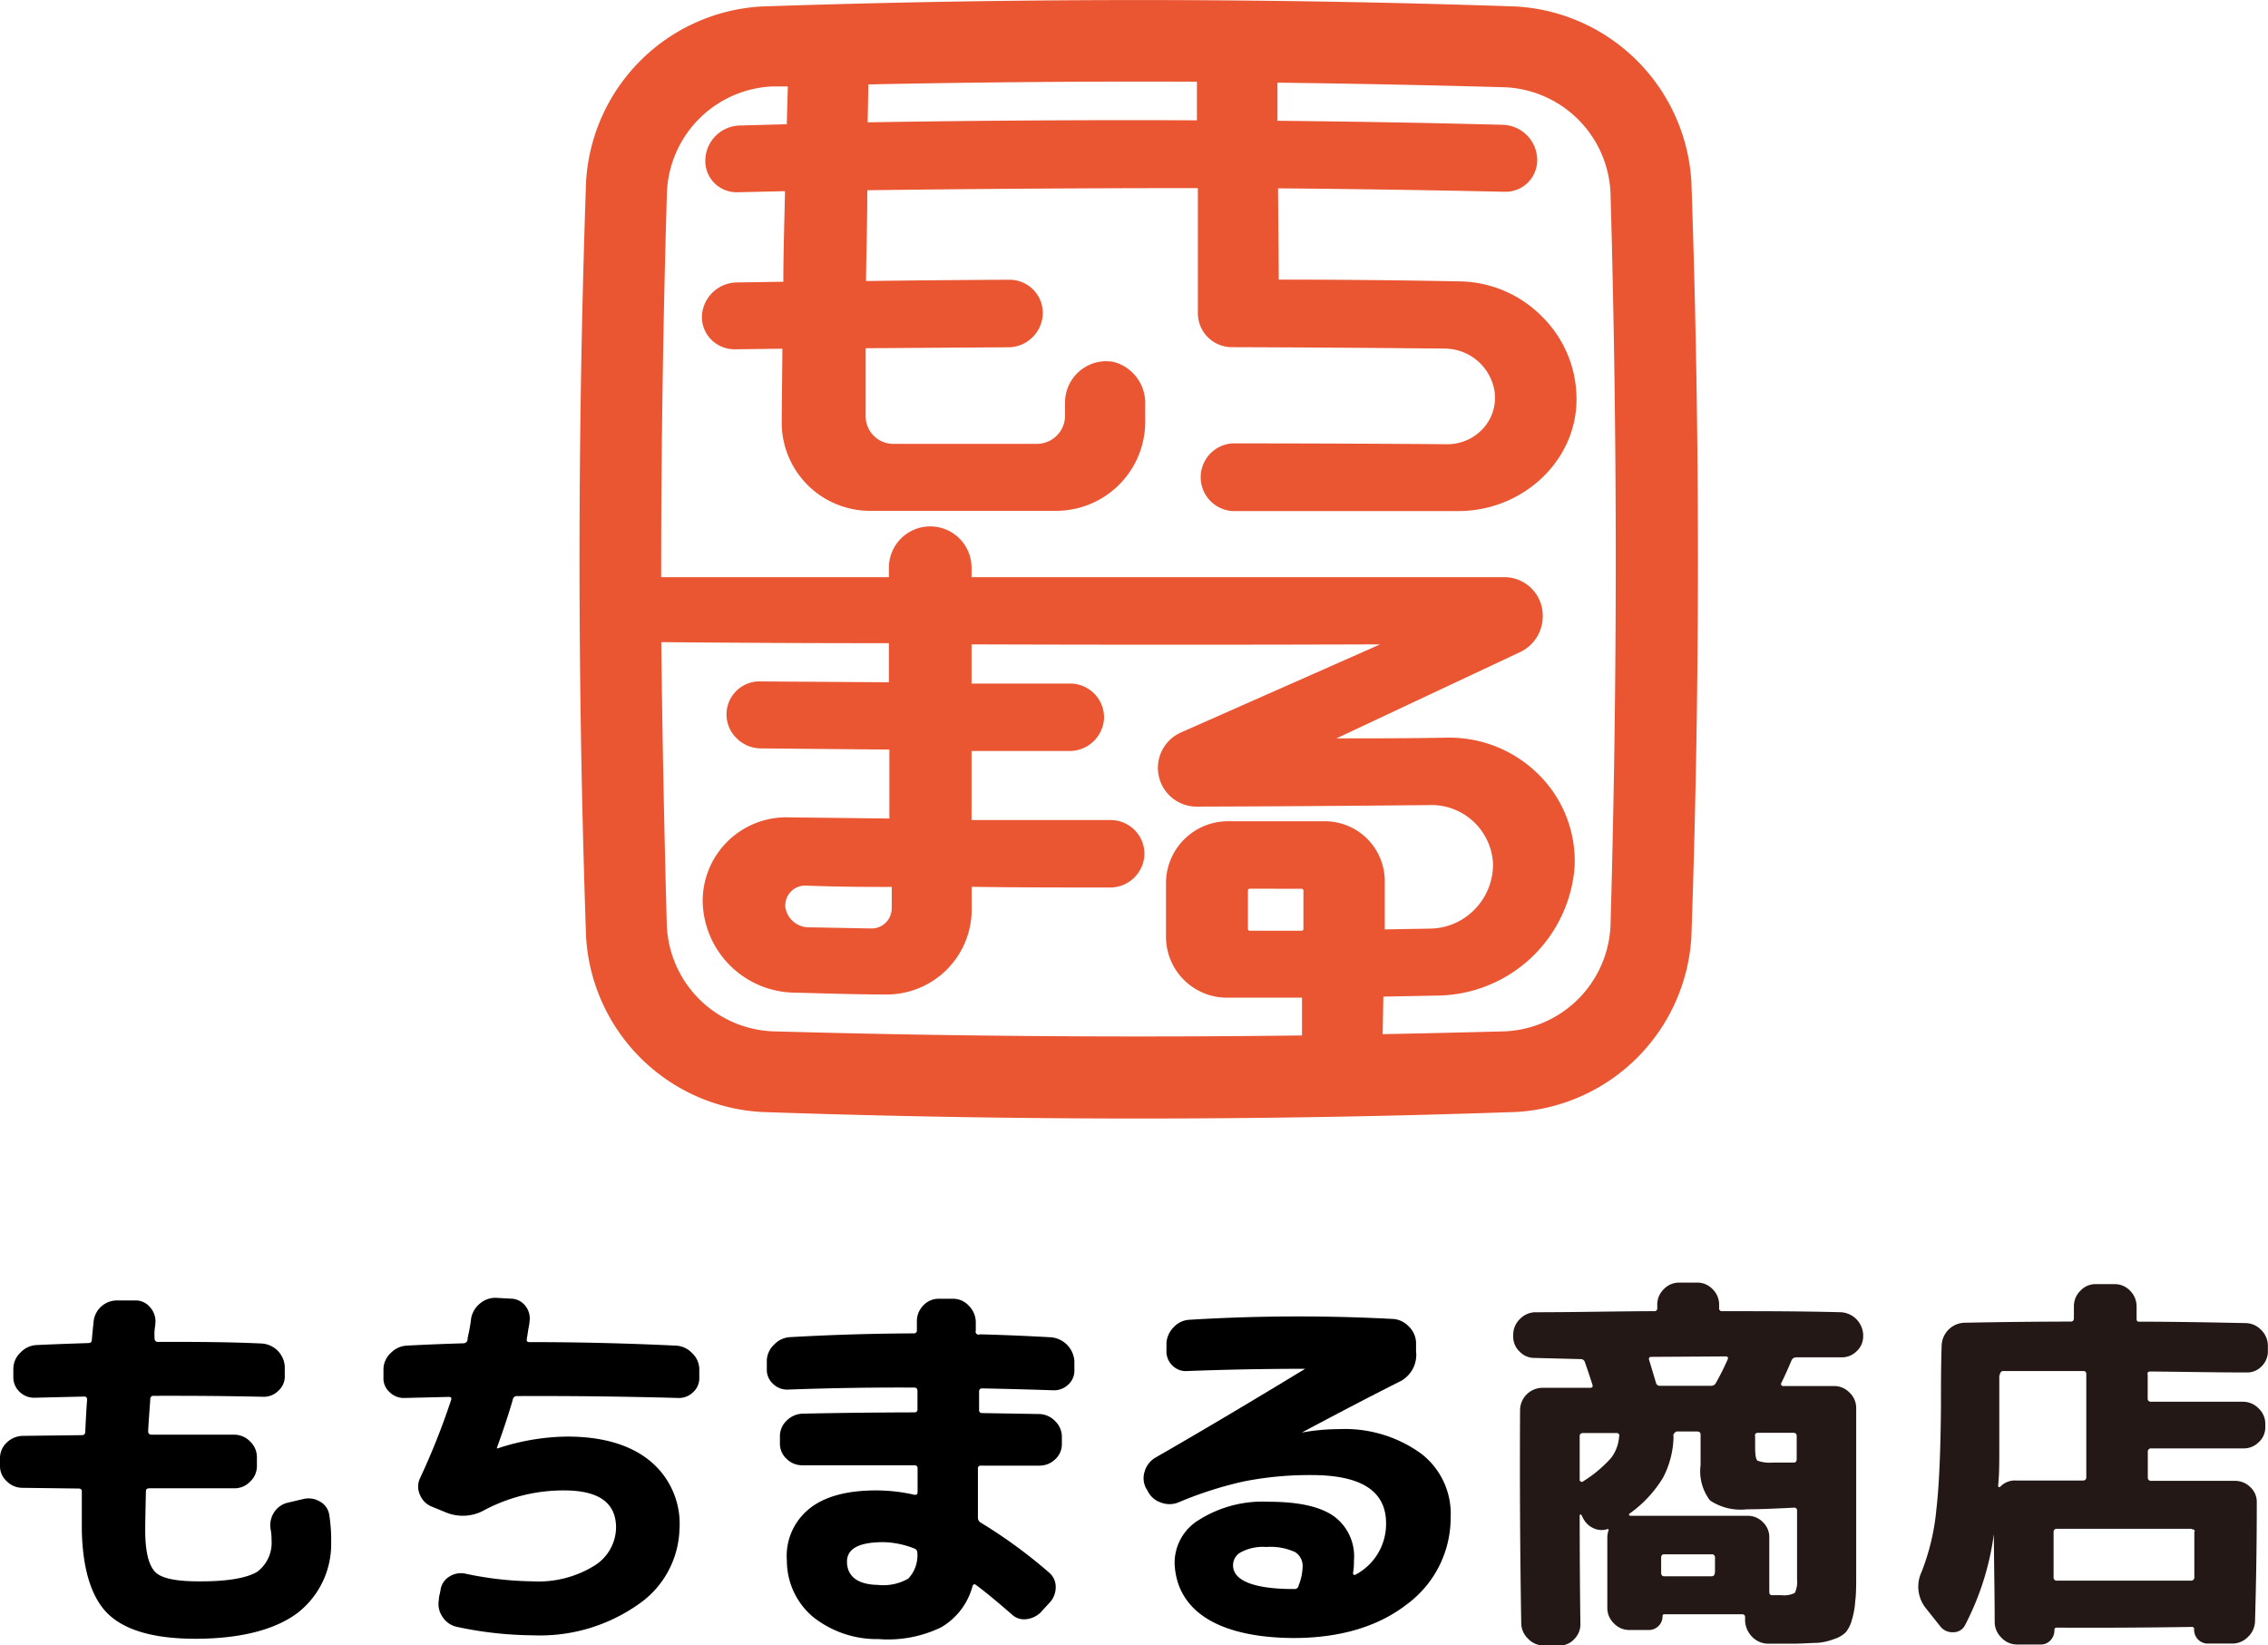
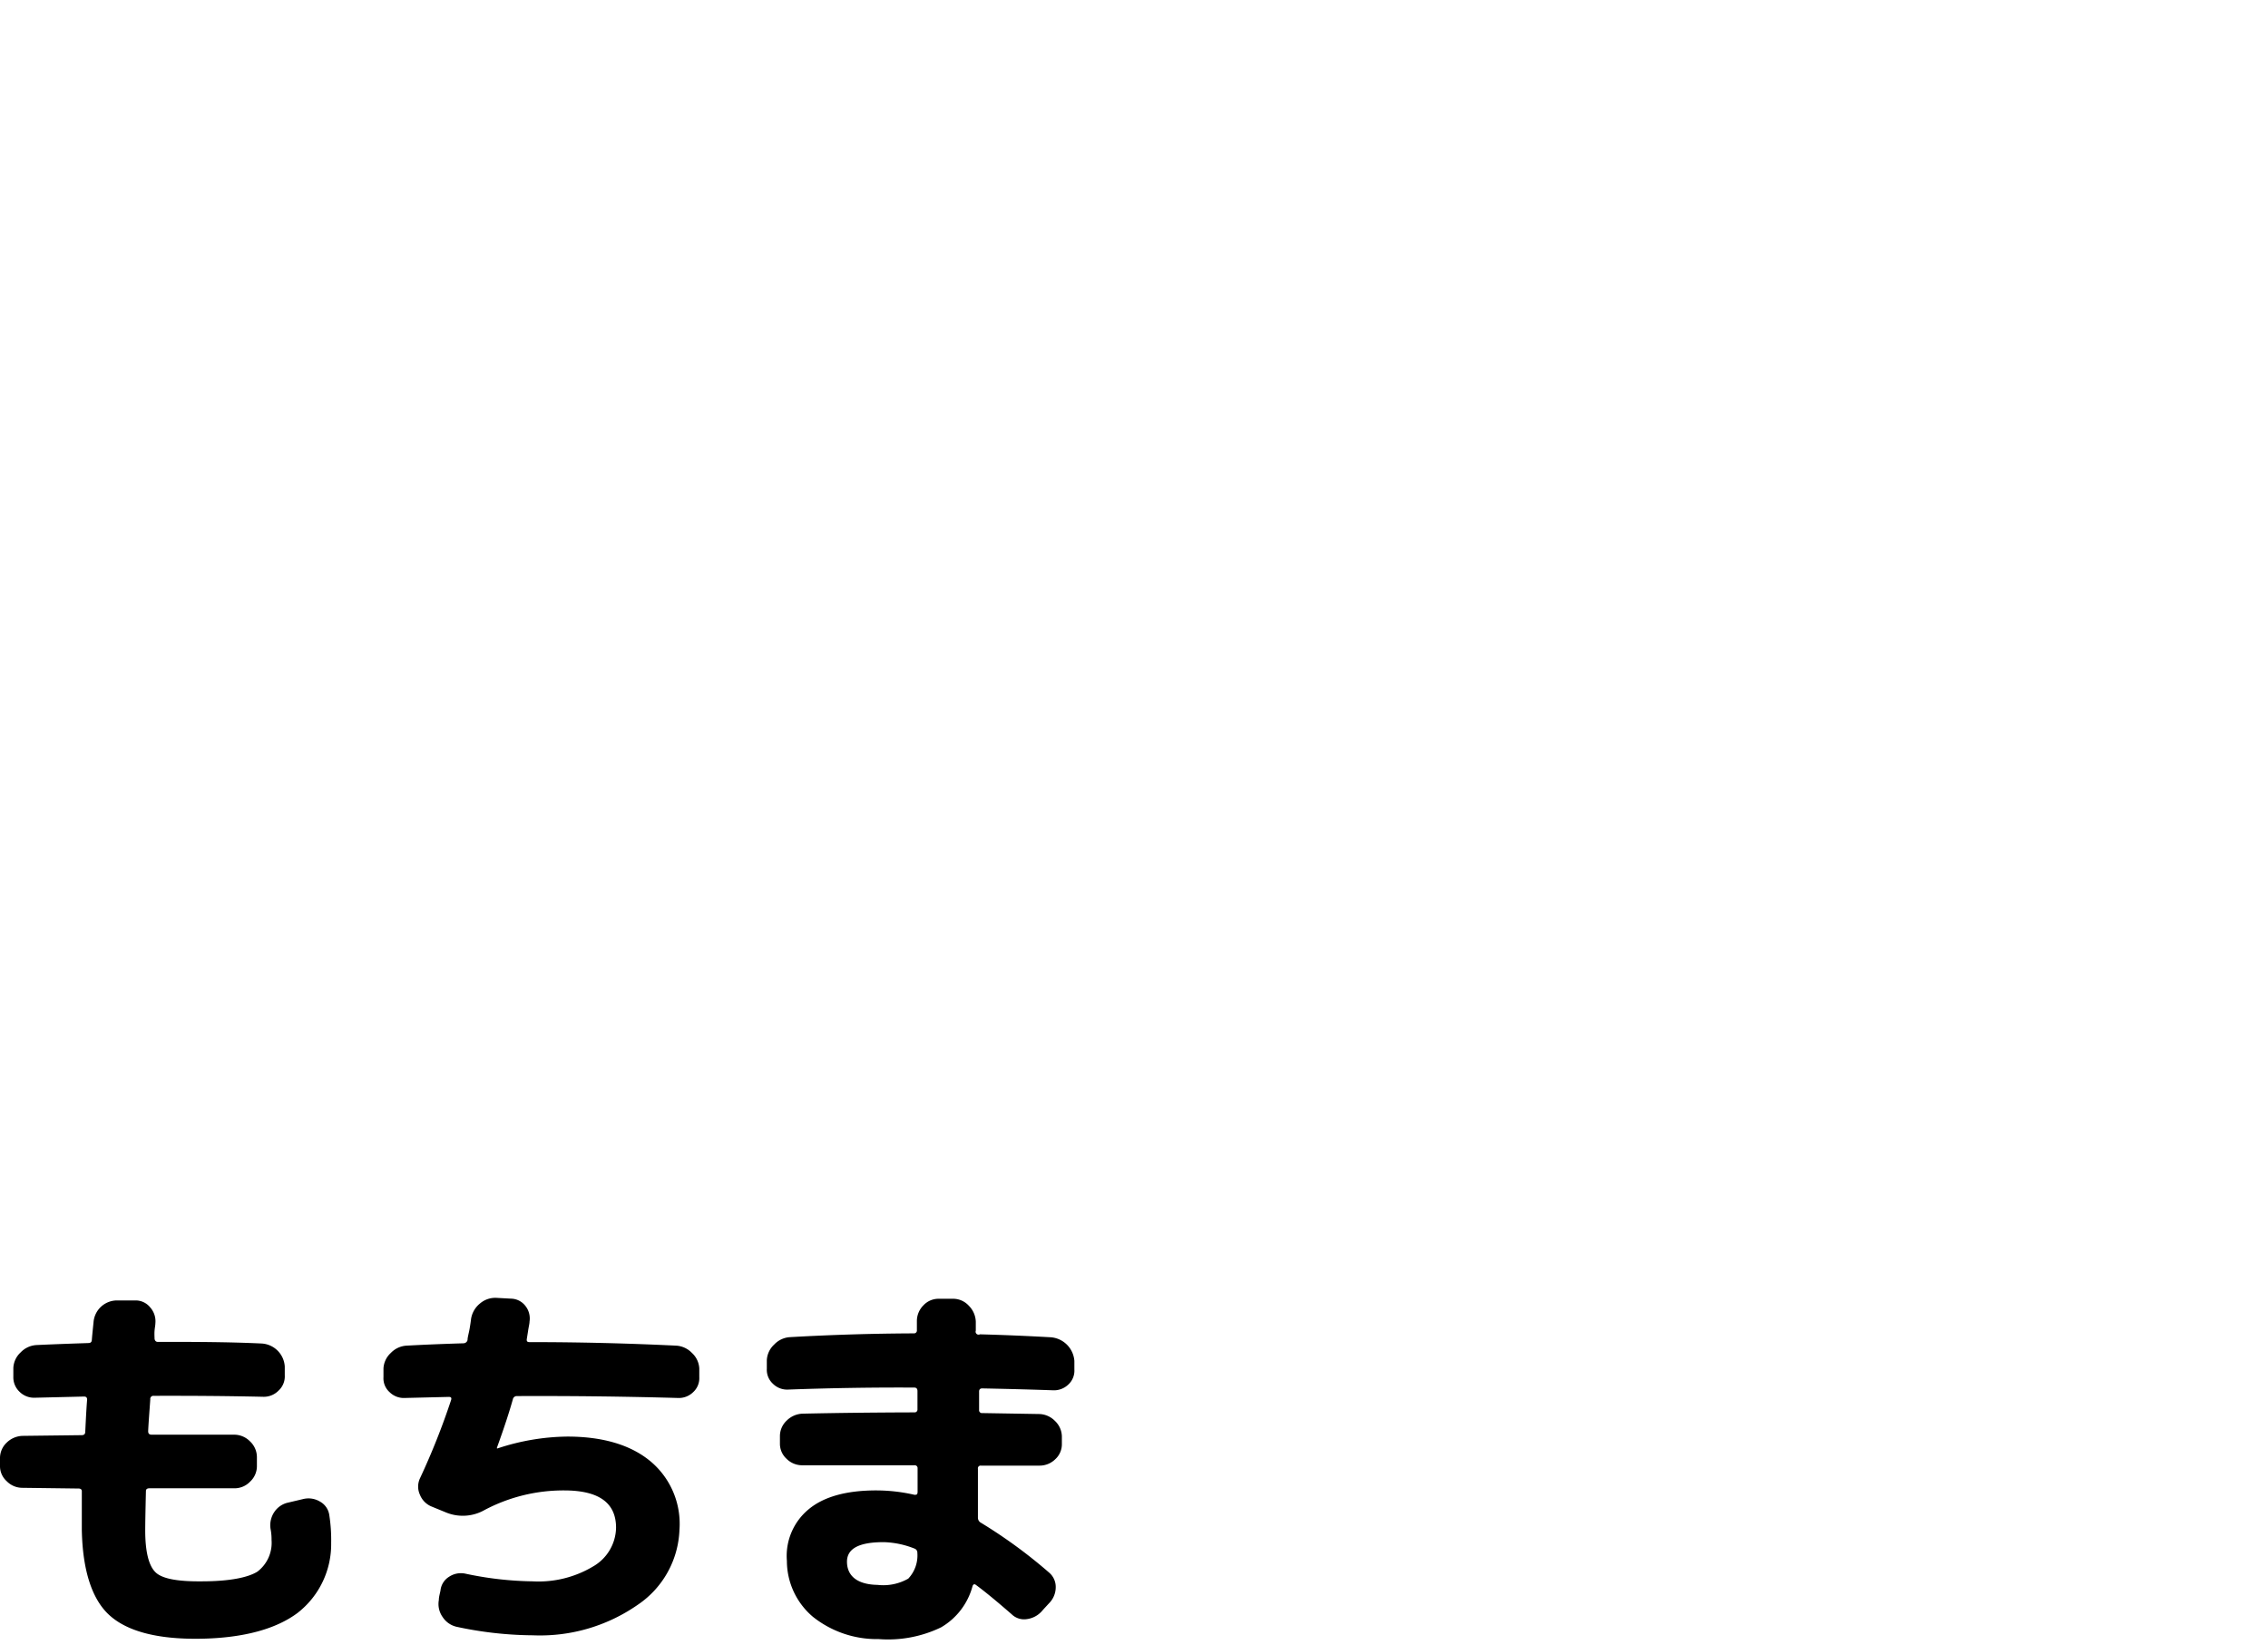
<svg xmlns="http://www.w3.org/2000/svg" viewBox="0 0 192.1 139.31">
  <defs>
    <style>.cls-1{fill:#ea5532;}.cls-2{fill:#231815;}</style>
  </defs>
  <g id="レイヤー_2" data-name="レイヤー 2">
    <g id="レイヤー_1-2" data-name="レイヤー 1">
      <path d="M1.91,126a1.85,1.85,0,0,1-1.34-.56A1.71,1.71,0,0,1,0,124.19v-.74a1.8,1.8,0,0,1,.58-1.29,2,2,0,0,1,1.34-.56l5-.06c.2,0,.29-.09.3-.26.06-1.26.11-2.17.16-2.75,0-.17-.08-.26-.26-.26l-4.17.1a1.74,1.74,0,0,1-1.3-.51,1.68,1.68,0,0,1-.52-1.27c0-.25,0-.5,0-.74a1.91,1.91,0,0,1,.62-1.32,2,2,0,0,1,1.33-.62c1.46-.07,2.93-.12,4.4-.17.2,0,.29-.09.3-.27s.07-.79.14-1.46a2,2,0,0,1,2-1.88H11.5a1.58,1.58,0,0,1,1.23.6,1.76,1.76,0,0,1,.43,1.34c0,.16-.05.37-.07.64s0,.48,0,.63.09.3.26.3c3,0,5.89,0,8.84.14a2.08,2.08,0,0,1,1.93,1.94c0,.25,0,.5,0,.75a1.63,1.63,0,0,1-.52,1.29,1.74,1.74,0,0,1-1.31.53c-3.09-.07-6.18-.09-9.27-.08a.26.26,0,0,0-.29.3c-.09,1.26-.16,2.16-.18,2.7,0,.2.1.29.3.29l7,0a1.88,1.88,0,0,1,1.33.57,1.83,1.83,0,0,1,.58,1.33v.75a1.78,1.78,0,0,1-.57,1.32,1.82,1.82,0,0,1-1.33.57h-7.2c-.2,0-.3.08-.3.23q-.06,2.53-.06,3.33c0,1.85.31,3,.87,3.55s1.87.79,3.91.77c2.35,0,3.92-.32,4.72-.82A3.06,3.06,0,0,0,23,130.42a4.52,4.52,0,0,0-.08-.92,2,2,0,0,1,.3-1.43,1.88,1.88,0,0,1,1.19-.82l1.27-.3a1.89,1.89,0,0,1,1.43.22,1.55,1.55,0,0,1,.78,1.13,13.73,13.73,0,0,1,.16,2.36,7.37,7.37,0,0,1-2.84,5.93c-1.77,1.33-4.5,2.13-8.23,2.19s-6.25-.66-7.72-2S7,133,6.93,129.59c0-1.38,0-2.48,0-3.3,0-.15-.1-.23-.27-.23Z" />
      <path d="M34.3,118.39a1.72,1.72,0,0,1-1.31-.5,1.57,1.57,0,0,1-.51-1.26l0-.74a1.91,1.91,0,0,1,.62-1.31,2,2,0,0,1,1.33-.62c1.61-.09,3.22-.15,4.83-.2a.36.36,0,0,0,.34-.27c0-.23.1-.54.17-.93s.11-.69.13-.87a2.09,2.09,0,0,1,.73-1.28,2,2,0,0,1,1.38-.5l1.28.07a1.57,1.57,0,0,1,1.2.6,1.71,1.71,0,0,1,.36,1.35c0,.18-.07.43-.12.77s-.09.56-.11.7,0,.26.22.26q6.23,0,12.44.3a2,2,0,0,1,1.33.62,1.91,1.91,0,0,1,.62,1.31l0,.74a1.6,1.6,0,0,1-.51,1.26,1.73,1.73,0,0,1-1.31.5q-6.8-.19-13.61-.16a.34.34,0,0,0-.36.27c-.28,1-.71,2.34-1.35,4.1v.06h0a.09.09,0,0,0,.06,0,19.3,19.3,0,0,1,5.9-1c3.08,0,5.45.74,7.1,2.14a6.9,6.9,0,0,1,2.4,5.76,8,8,0,0,1-3.54,6.35,14.48,14.48,0,0,1-8.87,2.58,31.57,31.57,0,0,1-6.46-.72,1.92,1.92,0,0,1-1.19-.83,1.9,1.9,0,0,1-.32-1.44c0-.27.09-.54.14-.81a1.55,1.55,0,0,1,.73-1.16,1.81,1.81,0,0,1,1.38-.26,28.87,28.87,0,0,0,5.71.65,9,9,0,0,0,5.12-1.27,3.86,3.86,0,0,0,1.93-3.27c0-2.11-1.45-3.16-4.4-3.16a14.28,14.28,0,0,0-6.72,1.65,3.74,3.74,0,0,1-3.32.2l-1.17-.48a1.79,1.79,0,0,1-1-1,1.65,1.65,0,0,1,0-1.39,60.43,60.43,0,0,0,2.64-6.64c.05-.18,0-.26-.19-.26Z" />
      <path d="M66.76,117.68a1.71,1.71,0,0,1-1.3-.5,1.6,1.6,0,0,1-.51-1.26c0-.24,0-.49,0-.73a1.93,1.93,0,0,1,.62-1.32,2,2,0,0,1,1.33-.63q5.25-.3,10.5-.32a.24.24,0,0,0,.26-.27v-.77a1.88,1.88,0,0,1,.55-1.33,1.74,1.74,0,0,1,1.28-.56l1.28,0a1.8,1.8,0,0,1,1.3.6,2,2,0,0,1,.58,1.34c0,.26,0,.51,0,.76A.25.25,0,0,0,83,113q3,.08,6,.25a2.17,2.17,0,0,1,2,2l0,.73a1.59,1.59,0,0,1-.5,1.26,1.75,1.75,0,0,1-1.31.5c-2-.07-4-.12-6-.16-.18,0-.27.1-.26.3,0,.51,0,1,0,1.52a.24.24,0,0,0,.27.27l4.81.08a1.93,1.93,0,0,1,1.34.58,1.85,1.85,0,0,1,.59,1.3v.65a1.71,1.71,0,0,1-.55,1.29,1.89,1.89,0,0,1-1.33.55H83.09a.23.23,0,0,0-.26.27c0,1.38,0,2.76,0,4.14a.48.48,0,0,0,.26.43,42.31,42.31,0,0,1,5.76,4.21,1.59,1.59,0,0,1,.57,1.25,1.92,1.92,0,0,1-.55,1.34c-.21.23-.42.45-.62.68a2.05,2.05,0,0,1-1.29.68,1.5,1.5,0,0,1-1.27-.41c-1.22-1.06-2.24-1.91-3.06-2.51-.13-.08-.22,0-.26.14a5.76,5.76,0,0,1-2.65,3.47,10.31,10.31,0,0,1-5.3,1,8.68,8.68,0,0,1-5.57-1.89,6.21,6.21,0,0,1-2.2-4.73,5.12,5.12,0,0,1,1.84-4.37c1.28-1.07,3.22-1.61,5.79-1.6a14.51,14.51,0,0,1,3.17.37c.18,0,.26,0,.27-.24v-2a.24.24,0,0,0-.27-.26h-9.5a1.86,1.86,0,0,1-1.33-.55,1.72,1.72,0,0,1-.56-1.29c0-.22,0-.43,0-.65a1.8,1.8,0,0,1,.58-1.3,2,2,0,0,1,1.34-.58c3.16-.07,6.31-.1,9.46-.11a.24.24,0,0,0,.27-.26v-1.54c0-.2-.09-.3-.27-.3C73.88,117.49,70.32,117.55,66.76,117.68Zm7.57,16.54a4.27,4.27,0,0,0,2.6-.53,2.86,2.86,0,0,0,.77-2.18.36.36,0,0,0-.23-.36,7.55,7.55,0,0,0-2.62-.55c-2.09,0-3.14.54-3.11,1.71S72.63,134.19,74.33,134.22Z" />
-       <path d="M97.23,126.31a2.75,2.75,0,0,0-.17-.29,1.86,1.86,0,0,1-.1-1.43,2,2,0,0,1,.91-1.15c4.25-2.44,8.53-5,12.68-7.52l0,0h0q-5,0-10,.19a1.6,1.6,0,0,1-1.27-.49,1.65,1.65,0,0,1-.48-1.27c0-.21,0-.41,0-.62a2.07,2.07,0,0,1,.61-1.33,1.92,1.92,0,0,1,1.3-.63,151.28,151.28,0,0,1,17.3-.07,2,2,0,0,1,1.31.63,2,2,0,0,1,.62,1.34c0,.25,0,.5,0,.75a2.54,2.54,0,0,1-1.5,2.64c-2.68,1.35-5.42,2.79-8.18,4.26v0h0a17.85,17.85,0,0,1,3.16-.29,11,11,0,0,1,7,2.11,6.43,6.43,0,0,1,2.45,5.41,9.1,9.1,0,0,1-3.7,7.31c-2.35,1.83-5.56,2.87-9.68,2.86-6.43-.06-9.82-2.37-10-6.29a4.25,4.25,0,0,1,2.09-3.73,10.11,10.11,0,0,1,5.89-1.52c2.55,0,4.4.42,5.54,1.25a4.19,4.19,0,0,1,1.67,3.72,5.76,5.76,0,0,1-.08,1.09.14.14,0,0,0,.07.12.12.12,0,0,0,.13,0A4.85,4.85,0,0,0,117.4,129c0-2.71-2.07-4.07-6.27-4.08a28.68,28.68,0,0,0-5.74.53,31.9,31.9,0,0,0-5.59,1.79,2,2,0,0,1-1.48,0A1.88,1.88,0,0,1,97.23,126.31ZM110,134.25a4.4,4.4,0,0,0,.33-1.53,1.38,1.38,0,0,0-.64-1.28,5,5,0,0,0-2.43-.43,4,4,0,0,0-2.13.43,1.25,1.25,0,0,0-.69,1.13c0,1.27,1.73,2,5.11,2h0l.06,0A.35.35,0,0,0,110,134.25Z" />
-       <path class="cls-1" d="M64.48,94.17A15.78,15.78,0,0,1,49.64,79.33q-1.11-32,0-63.94A15.78,15.78,0,0,1,64.48.55q32-1.09,63.94,0a15.78,15.78,0,0,1,14.84,14.84q1.11,32,0,63.94a15.77,15.77,0,0,1-14.84,14.84Q96.46,95.28,64.48,94.17Zm63-6.83a9.37,9.37,0,0,0,8.93-8.94q.89-31,0-62.07a9.36,9.36,0,0,0-8.93-8.94Q117.85,7.12,108.2,7l0,3.23q9.55.09,19.1.34a3,3,0,0,1,2.9,2.9,2.68,2.68,0,0,1-2.76,2.77q-9.6-.21-19.19-.29l.06,7.73q7.65,0,15.32.15a10,10,0,0,1,7,3,9.8,9.8,0,0,1,2.9,7c0,5.21-4.57,9.45-10,9.45q-9.56,0-19.13,0a2.87,2.87,0,0,1,0-5.73q9.09,0,18.2.07a4.08,4.08,0,0,0,3-1.31,3.88,3.88,0,0,0,1-3.1,4.3,4.3,0,0,0-4.28-3.69q-9-.09-18-.12a2.88,2.88,0,0,1-2.86-2.87c0-3.53,0-7.07,0-10.6q-14,0-28,.18c0,2.56-.08,5.13-.11,7.69q6.08-.08,12.14-.11a2.82,2.82,0,0,1,2.83,3,2.94,2.94,0,0,1-3,2.72l-12,.08c0,1.92,0,3.83,0,5.75a2.34,2.34,0,0,0,2.36,2.35l12.15,0a2.39,2.39,0,0,0,2.38-2.38V34.07a3.5,3.5,0,0,1,3.48-3.48,4.16,4.16,0,0,1,.6.05A3.6,3.6,0,0,1,97,34.21c0,.47,0,.95,0,1.42a7.55,7.55,0,0,1-7.57,7.63l-15.69,0a7.48,7.48,0,0,1-7.53-7.48l.06-6.25-4,.05a2.8,2.8,0,0,1-2.06-.85,2.71,2.71,0,0,1-.75-2.08,3,3,0,0,1,3-2.73l3.89-.06c0-2.56.09-5.11.14-7.67l-4,.09a2.65,2.65,0,0,1-2.75-2.75,3,3,0,0,1,2.9-2.9l4-.11.09-3.2-1.31,0a9.36,9.36,0,0,0-8.93,8.94Q56,32.61,56,48.88l19.29,0v-.8a3.48,3.48,0,0,1,7,0v.8q22.55,0,45.1,0a3.25,3.25,0,0,1,3.28,3.24,3.35,3.35,0,0,1-1.91,3.1l-15.56,7.31c3.13,0,6.25,0,9.38-.06a10.72,10.72,0,0,1,7.79,3.17,10.31,10.31,0,0,1,3,7.74A11.79,11.79,0,0,1,121.9,84.31l-4.73.09-.06,3.18Q122.3,87.48,127.49,87.34Zm-71-8.94a9.37,9.37,0,0,0,8.93,8.94q22.44.63,44.87.35c0-1.07,0-2.13,0-3.2-2.13,0-4.26,0-6.39,0a5.16,5.16,0,0,1-5.13-5.21c0-1.51,0-3,0-4.53A5.25,5.25,0,0,1,104,69.55l8.15,0a5.08,5.08,0,0,1,5.14,5.16c0,1.35,0,2.69,0,4l3.89-.07A5.34,5.34,0,0,0,124.92,77a5.44,5.44,0,0,0,1.54-3.82,5.22,5.22,0,0,0-5.41-5q-9.83.1-19.65.13A3.28,3.28,0,0,1,100.1,62l16.8-7.43q-17.31.06-34.61,0c0,1.11,0,2.21,0,3.32l8.36,0a2.87,2.87,0,0,1,2.86,3,2.93,2.93,0,0,1-3,2.71l-8.22,0,0,5.85q5.91,0,11.8,0a2.86,2.86,0,0,1,2.84,3,2.91,2.91,0,0,1-3,2.71c-3.88,0-7.75,0-11.63-.06,0,.58,0,1.17,0,1.76a7.2,7.2,0,0,1-7.3,7.36c-2.63,0-5.26-.1-7.9-.16a7.89,7.89,0,0,1-7.58-7.58,7.08,7.08,0,0,1,7.29-7.26l8.52.1c0-1.94,0-3.89,0-5.84l-10.9-.1a2.93,2.93,0,0,1-2.09-.91,2.8,2.8,0,0,1,2.16-4.76l10.79.07c0-1.1,0-2.21,0-3.31q-9.65,0-19.28-.09Q56.15,66.45,56.48,78.4Zm49.37-3.14a.16.16,0,0,0-.15.16c0,1.08,0,2.16,0,3.25a.15.15,0,0,0,.15.15l4.4,0a.15.15,0,0,0,.15-.15l0-3.25a.15.15,0,0,0-.15-.15ZM68.24,75a1.68,1.68,0,0,0-1.72,1.83,2,2,0,0,0,1.92,1.7l5.36.1a1.71,1.71,0,0,0,1.73-1.74c0-.6,0-1.19,0-1.78C73.09,75.12,70.66,75.09,68.24,75Zm33.14-64.85c0-1.08,0-2.15,0-3.23q-13.92-.06-27.83.23l-.06,3.21Q87.43,10.13,101.38,10.19Z" />
-       <path class="cls-2" d="M130,115a1.72,1.72,0,0,1-1.29-.54,1.7,1.7,0,0,1-.54-1.28V113a1.85,1.85,0,0,1,.57-1.3,1.87,1.87,0,0,1,1.31-.57c3.35,0,6.71-.08,10.06-.09a.23.23,0,0,0,.26-.26v-.3a1.81,1.81,0,0,1,.55-1.3,1.78,1.78,0,0,1,1.3-.56h1.55a1.77,1.77,0,0,1,1.29.56,1.81,1.81,0,0,1,.55,1.3v.3a.23.23,0,0,0,.26.26c3.36,0,6.71,0,10.07.09a2,2,0,0,1,1.87,1.87v.13a1.69,1.69,0,0,1-.53,1.28,1.76,1.76,0,0,1-1.3.54l-3.86,0a.42.42,0,0,0-.39.29q-.42,1-.87,1.92a.17.17,0,0,0,.17.22l4.32,0a1.8,1.8,0,0,1,1.31.56,1.78,1.78,0,0,1,.56,1.3q0,7,0,14c0,1,0,1.77-.08,2.34a7,7,0,0,1-.28,1.59,2.81,2.81,0,0,1-.52,1.06,2.43,2.43,0,0,1-1,.58,5,5,0,0,1-1.41.32c-.49,0-1.17.06-2,.07-.2,0-.54,0-1,0s-.9,0-1.2,0a1.91,1.91,0,0,1-1.32-.58,2.05,2.05,0,0,1-.6-1.33l0-.32a.23.23,0,0,0-.26-.26h-6.57a.14.14,0,0,0-.16.16,1.16,1.16,0,0,1-1.16,1.17H138a1.78,1.78,0,0,1-1.3-.56,1.8,1.8,0,0,1-.56-1.31l0-5.95a2,2,0,0,1,.09-.58.11.11,0,0,0,0-.13.1.1,0,0,0-.12,0,1.61,1.61,0,0,1-1.12-.08,1.78,1.78,0,0,1-.87-.8l-.19-.36a.11.11,0,0,0-.08,0s-.05,0-.05.06q0,4.6.06,9.19a1.74,1.74,0,0,1-.52,1.29,1.62,1.62,0,0,1-1.26.54l-1.36,0a1.8,1.8,0,0,1-1.3-.58,1.83,1.83,0,0,1-.57-1.3q-.15-9-.1-18.08a1.91,1.91,0,0,1,1.87-1.86l4.07,0c.17,0,.24-.08.19-.26-.17-.54-.38-1.17-.64-1.91a.35.35,0,0,0-.35-.26Zm7.16,6.62a.23.23,0,0,0-.26-.26h-2.8c-.2,0-.3.09-.3.26v3.7a.15.15,0,0,0,.1.15.12.12,0,0,0,.16,0,10.76,10.76,0,0,0,2.4-2A3.34,3.34,0,0,0,137.14,121.6Zm4.59,0a7.8,7.8,0,0,1-.89,3.52A10.23,10.23,0,0,1,138,128.2c0,.05-.05.08,0,.12a.11.11,0,0,0,.1.05H148a1.77,1.77,0,0,1,1.31.53,1.75,1.75,0,0,1,.55,1.28l0,4.62v0c0,.2.08.3.23.29l.45,0h.33a2.05,2.05,0,0,0,1.15-.19,2.12,2.12,0,0,0,.19-1.15l0-5.81a.23.23,0,0,0-.26-.26c-1.74.09-3.08.14-4,.14a4.67,4.67,0,0,1-3.11-.75,4.08,4.08,0,0,1-.8-3v-2.58c0-.17-.1-.26-.29-.26H142C141.82,121.33,141.73,121.43,141.73,121.62Zm-1.88-6.71c-.17,0-.24.09-.19.26.13.42.32,1.06.58,1.93a.33.33,0,0,0,.36.26q2.16,0,4.32,0a.43.43,0,0,0,.39-.23,21.06,21.06,0,0,0,1-2c.08-.17,0-.26-.17-.26Zm5.39,18.28c0-.42,0-.85,0-1.27a.26.26,0,0,0-.3-.29h-4c-.18,0-.26.1-.26.29v1.27c0,.2.09.3.26.3h4C145.15,133.49,145.24,133.39,145.24,133.19Zm3.4-11.6v1c0,.63.07,1,.2,1.11a3,3,0,0,0,1.3.16c.78,0,1.37,0,1.76,0,.18,0,.26-.1.26-.3V121.6c0-.17-.1-.26-.29-.26h-2.94C148.74,121.33,148.64,121.42,148.64,121.59Z" />
-       <path class="cls-2" d="M164.34,137.73l-1.2-1.51a2.92,2.92,0,0,1-.39-3.08,19.19,19.19,0,0,0,1.26-5.3c.24-2.08.36-5,.39-8.76,0-1.73,0-3.46.06-5.18a2,2,0,0,1,1.89-1.88q4.52-.09,9.05-.1c.17,0,.26-.1.26-.3v-1a1.82,1.82,0,0,1,.56-1.32,1.73,1.73,0,0,1,1.29-.55h1.61a1.78,1.78,0,0,1,1.3.56,1.87,1.87,0,0,1,.55,1.32c0,.35,0,.69,0,1s.09.3.26.3c3,0,6,.06,9,.12a1.84,1.84,0,0,1,1.29.58,1.87,1.87,0,0,1,.57,1.31c0,.16,0,.32,0,.48a1.77,1.77,0,0,1-.52,1.28,1.68,1.68,0,0,1-1.28.53c-2.72,0-5.44-.06-8.16-.08-.19,0-.27.09-.22.27v2a.26.26,0,0,0,.3.29l7.78,0a1.84,1.84,0,0,1,1.31.56,1.77,1.77,0,0,1,.57,1.3v.29a1.67,1.67,0,0,1-.55,1.27,1.77,1.77,0,0,1-1.31.53h-7.79a.27.27,0,0,0-.3.3v2.15a.27.27,0,0,0,.3.3h7.07a1.81,1.81,0,0,1,1.31.53,1.69,1.69,0,0,1,.55,1.27q0,5.05-.15,10.09a1.88,1.88,0,0,1-.58,1.31,1.84,1.84,0,0,1-1.31.58l-2.06,0a1.15,1.15,0,0,1-.87-.34,1.21,1.21,0,0,1-.34-.87.17.17,0,0,0-.19-.2c-3.82.06-7.63.08-11.45.06-.13,0-.19.07-.19.2a1.21,1.21,0,0,1-.34.88,1.1,1.1,0,0,1-.85.35l-2,0a1.82,1.82,0,0,1-1.3-.58,1.85,1.85,0,0,1-.57-1.31c0-2.49-.06-5-.07-7.46l0,0a23.38,23.38,0,0,1-2.44,7.71,1.1,1.1,0,0,1-1,.6A1.3,1.3,0,0,1,164.34,137.73Zm5-21.26q0,3.18,0,6.36c0,1.06,0,2.07-.1,3a.12.12,0,0,0,.05.1.11.11,0,0,0,.11,0,1.71,1.71,0,0,1,1.34-.55h5.7c.18,0,.27-.1.27-.29v-8.45a.78.78,0,0,1,0-.13c0-.07,0-.11,0-.14s0-.26-.23-.26c-2.29,0-4.59,0-6.88,0C169.47,116.17,169.39,116.27,169.38,116.47Zm16.27,13c-3.79,0-7.58,0-11.38,0-.19,0-.29.09-.29.27,0,1.27,0,2.55,0,3.83a.26.26,0,0,0,.3.29c3.77,0,7.55,0,11.32,0a.27.27,0,0,0,.3-.3c0-1.27,0-2.54,0-3.81C185.94,129.6,185.85,129.51,185.65,129.51Z" />
    </g>
  </g>
</svg>